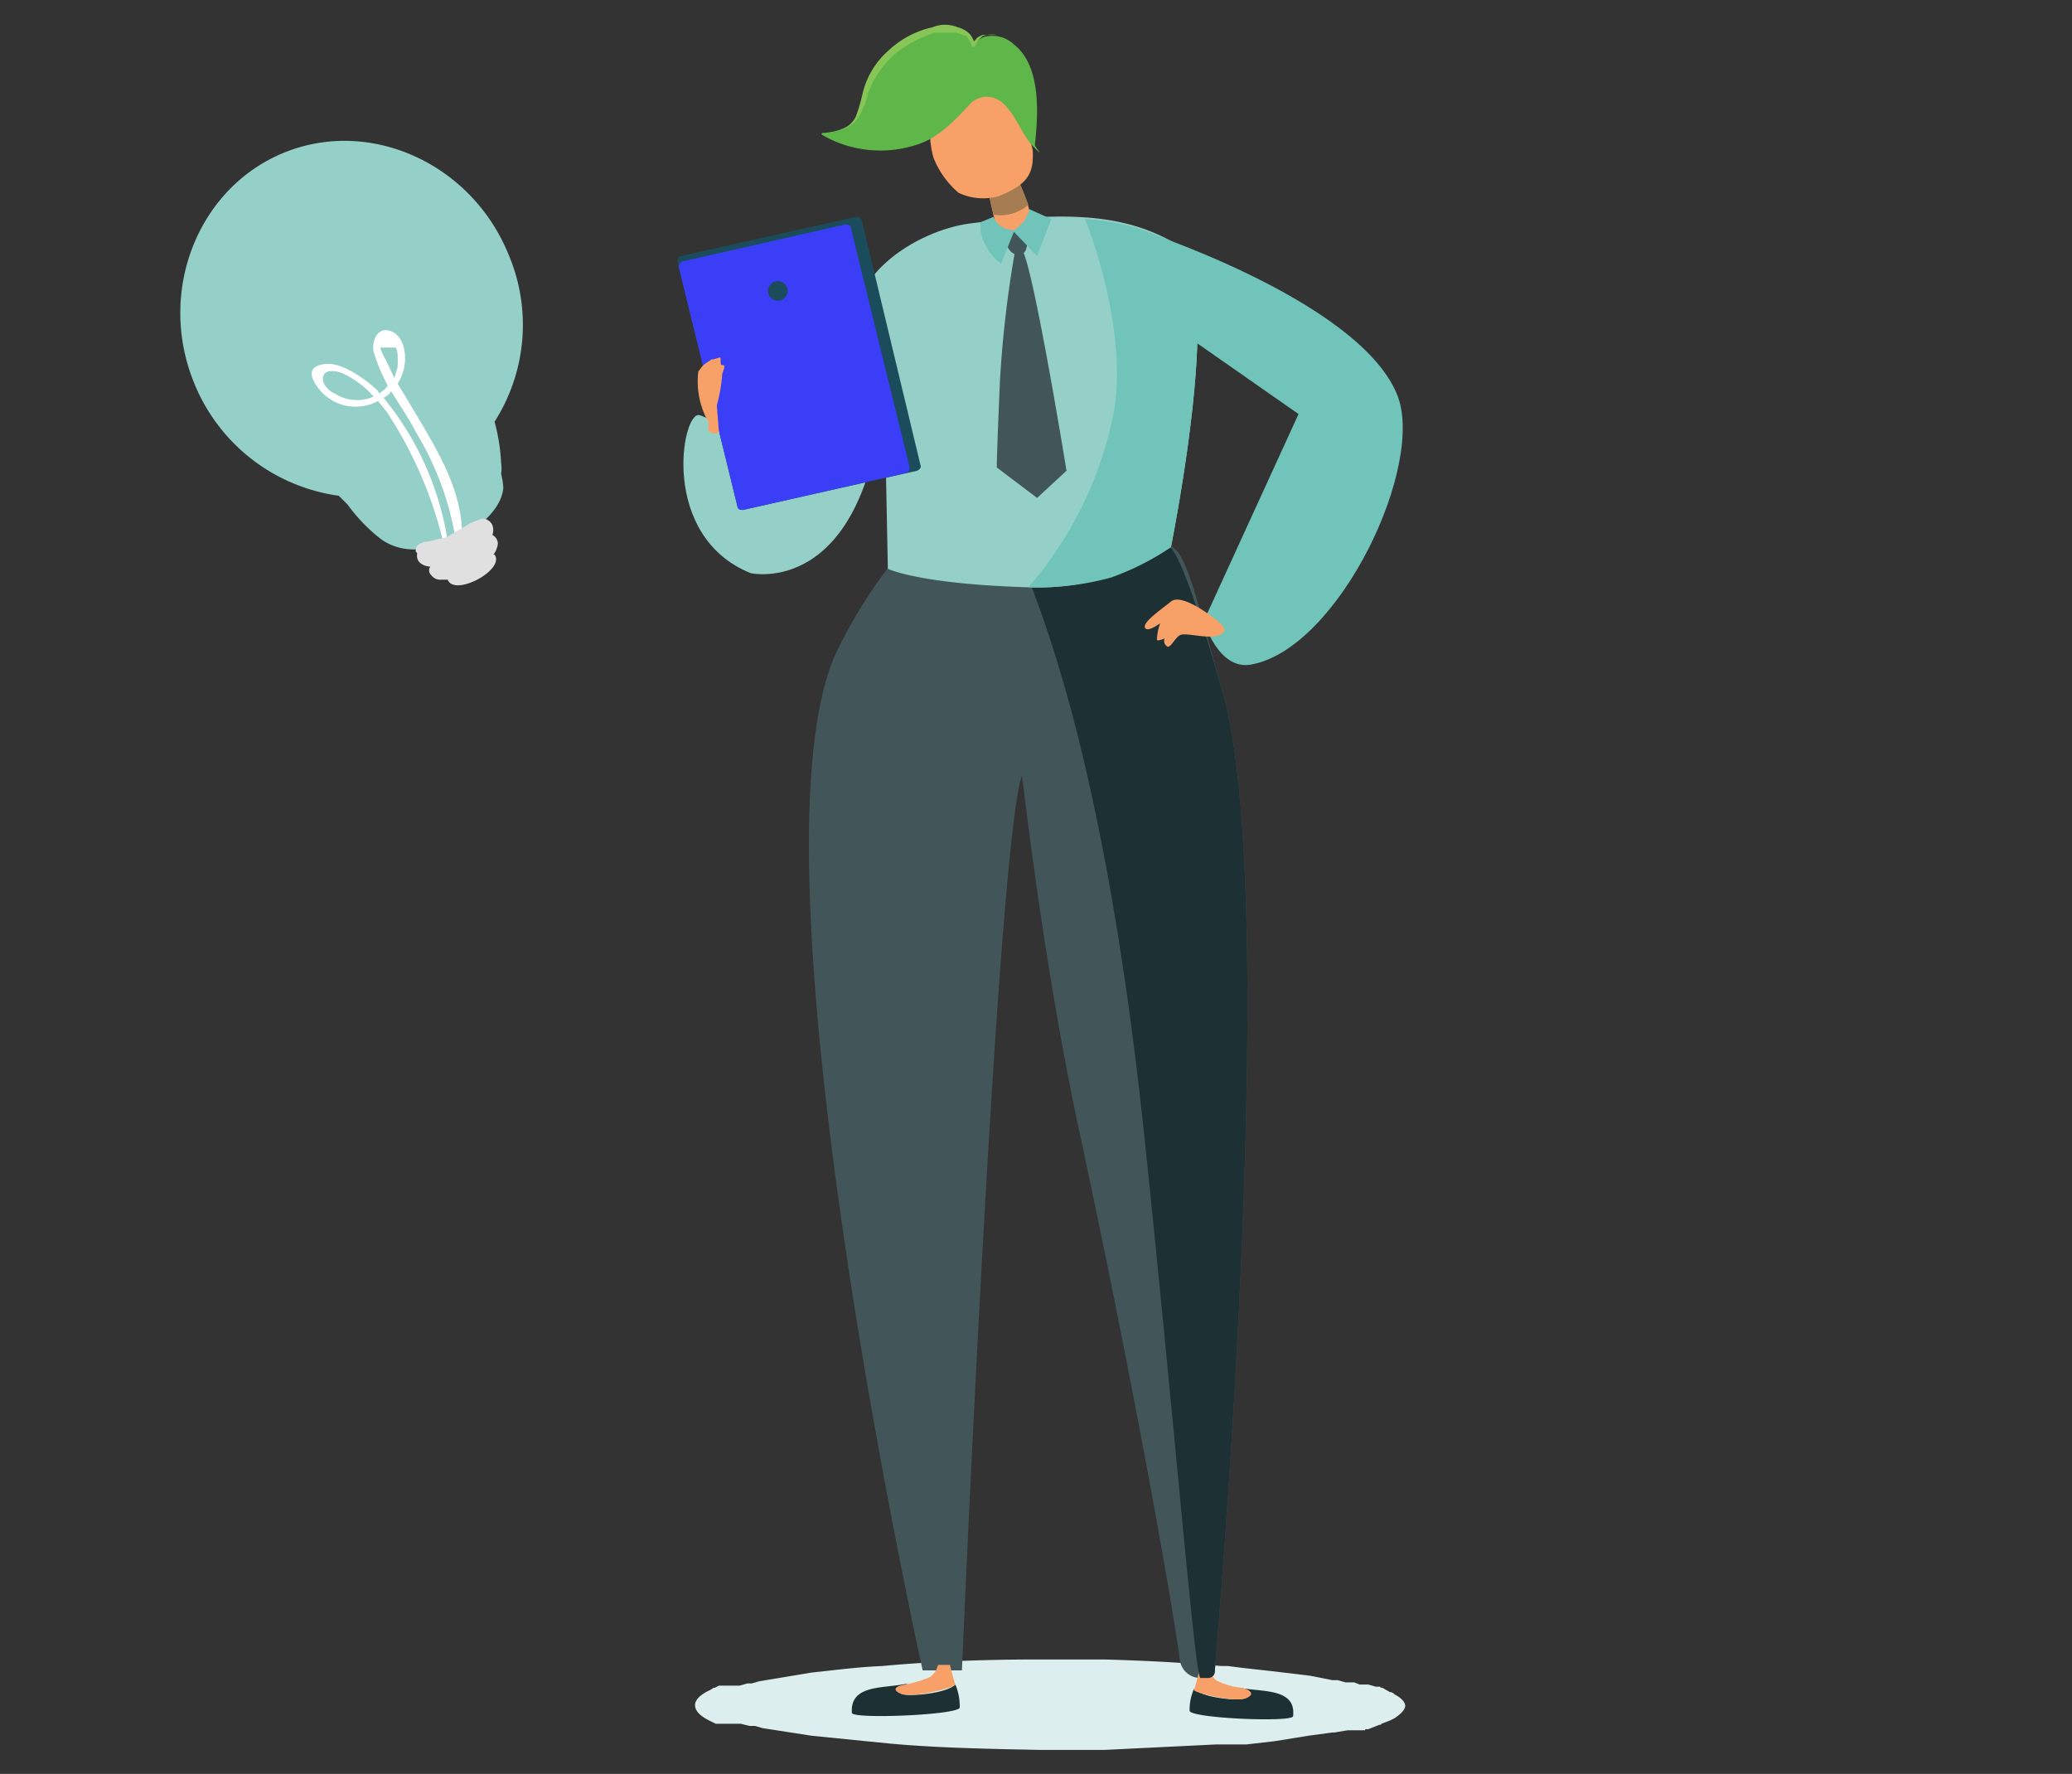
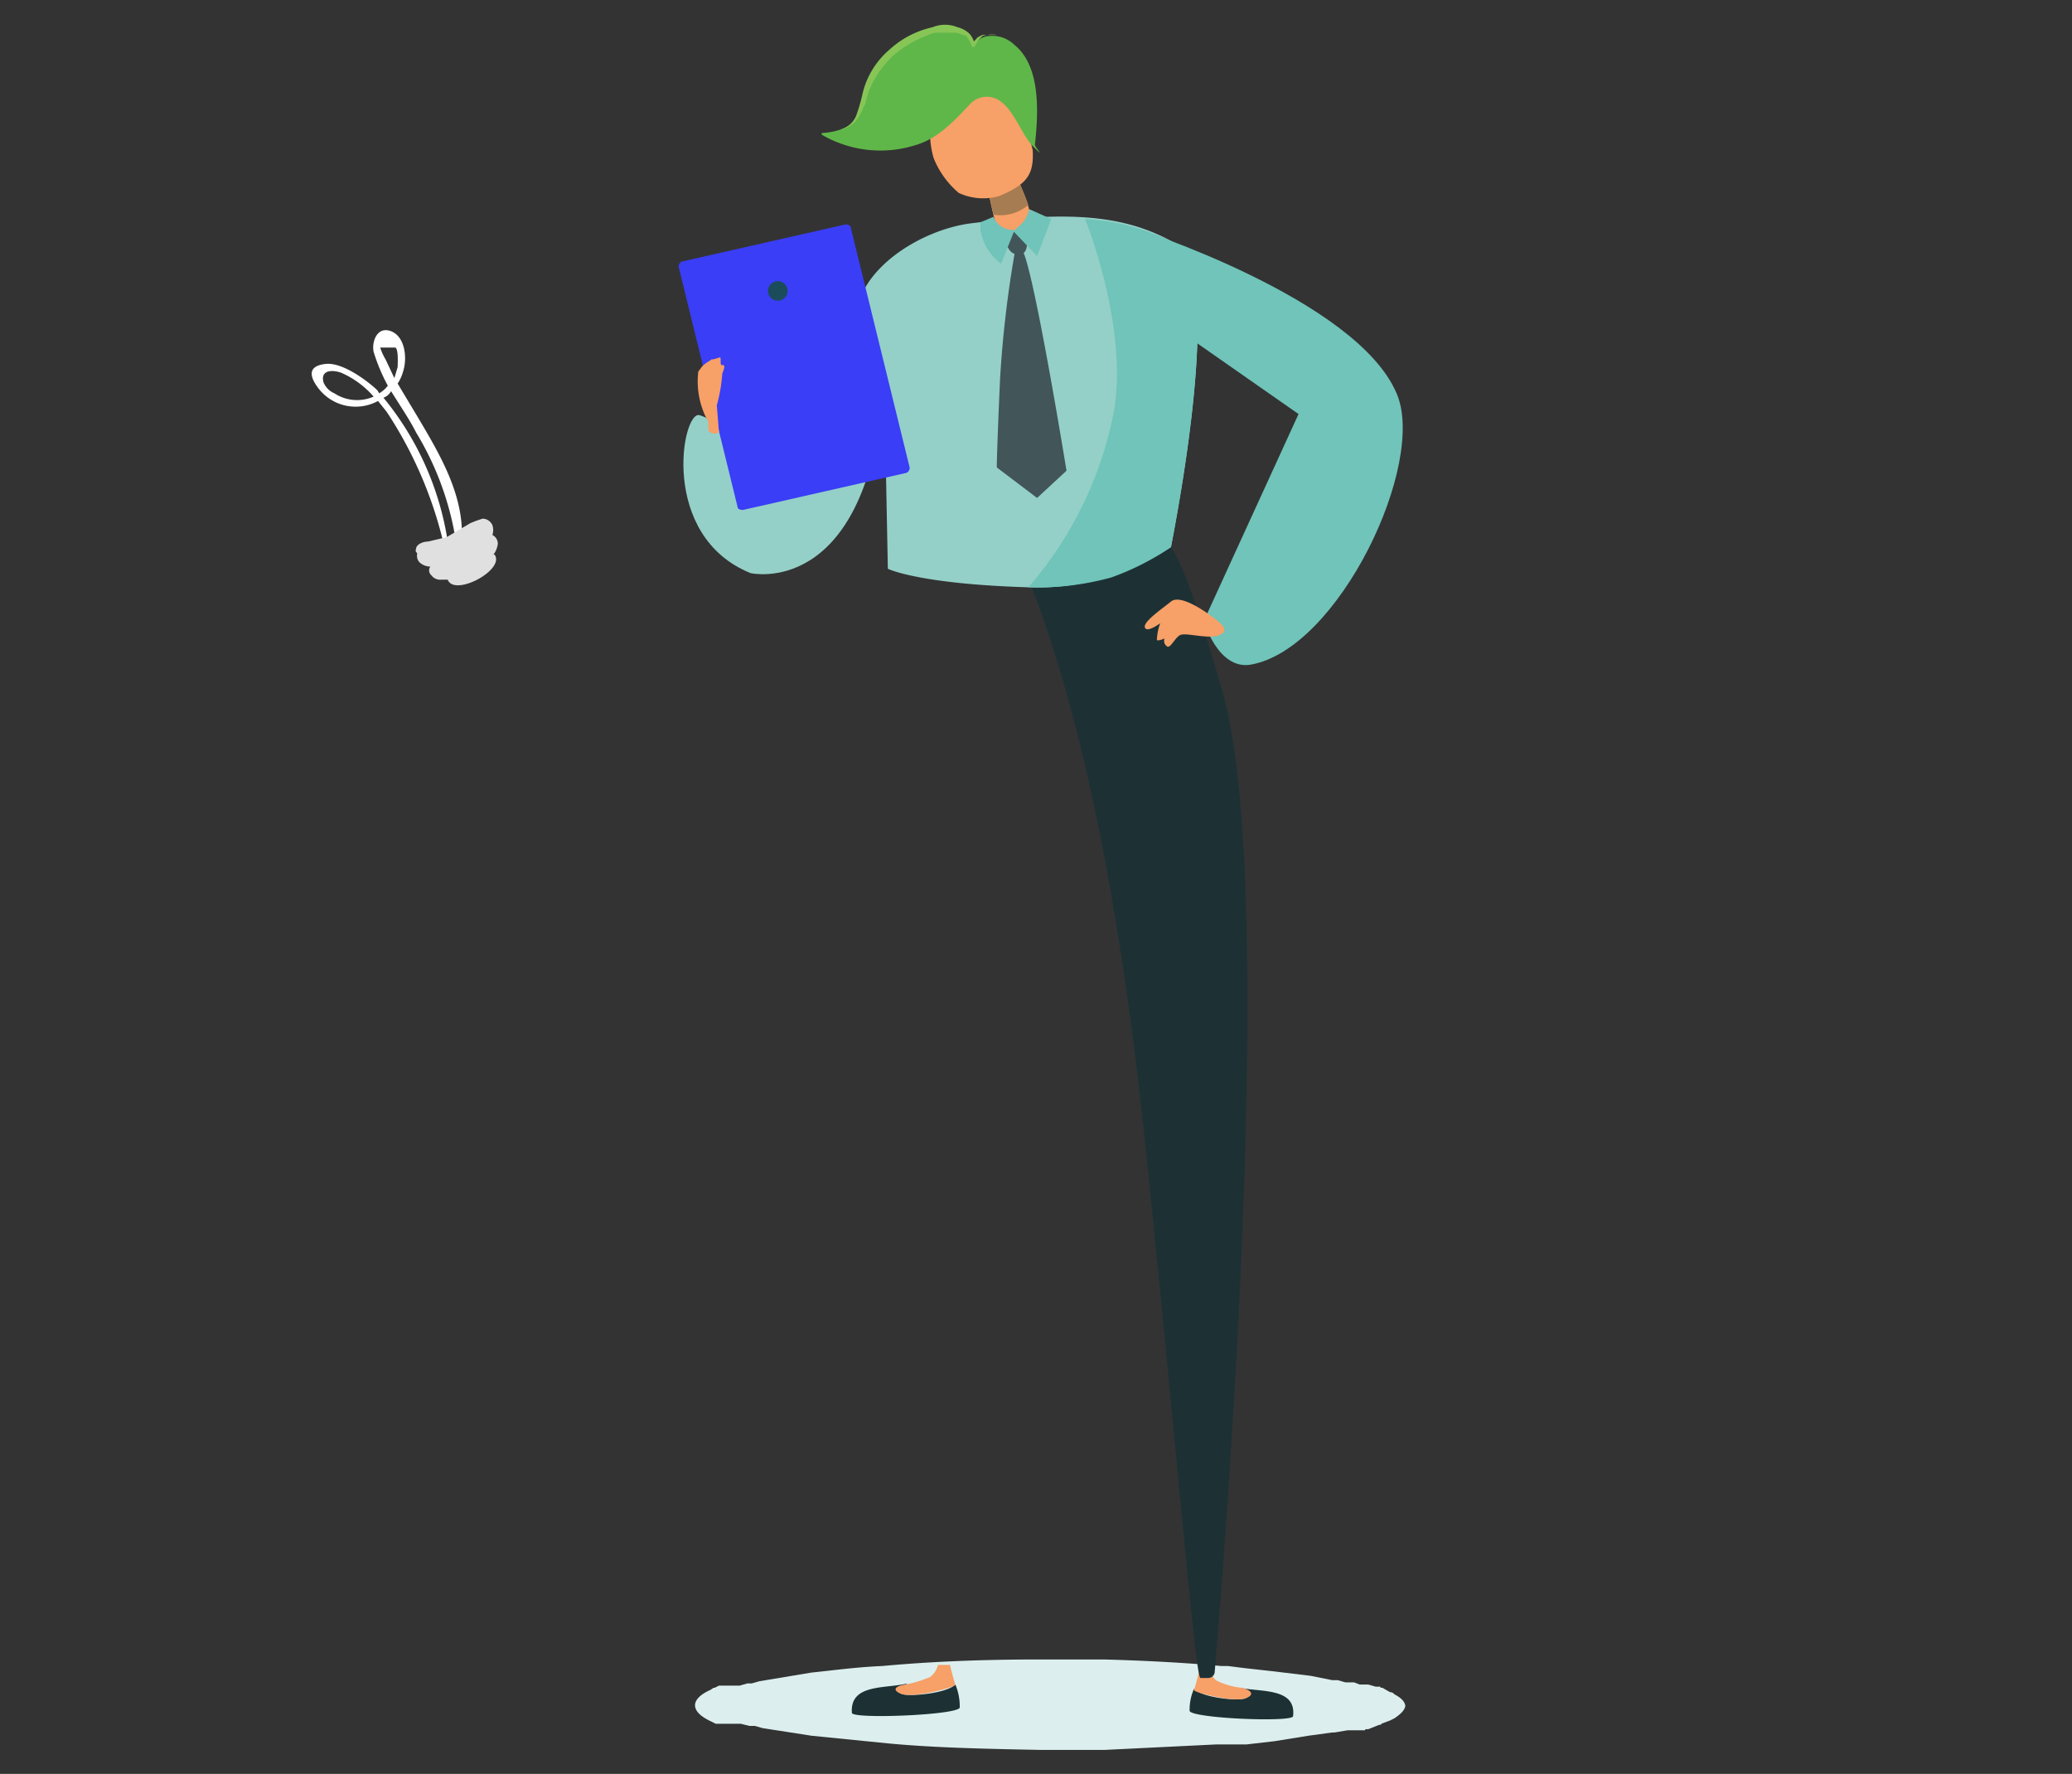
<svg xmlns="http://www.w3.org/2000/svg" id="Calque_1" data-name="Calque 1" viewBox="0 0 190.2 162.8">
  <rect x="0" y="0" width="190.2" height="162.8" fill="#333333" stroke="none" />
  <defs>
    <style>.cls-1{fill:#dcefee;}.cls-2{fill:#94d0c8;}.cls-3{fill:#fff;}.cls-4{fill:#e0e0e0;}.cls-5{fill:#425559;}.cls-6{fill:#1d3135;}.cls-7{fill:#f7a067;}.cls-8{fill:#1b4c5b;}.cls-9{fill:#3a3ef6;}.cls-10{fill:#a67c52;}.cls-11{fill:#70c4b9;}.cls-12{fill:#60b749;}.cls-13{fill:#88c557;}</style>
  </defs>
  <path class="cls-1" d="M129,156.5c0,.4-.4.8-1,1.2l-.4.2-.8.3c0,.1-.1.1-.2.1l-.5.2-.5.2h-.2a.1.1,0,0,0-.1.1h-1.6l-1.2.2h-.2l-2.2.3-3.1.5-2.6.3h-2.8l-10.2.5H95.5c-5.1-.1-9.8-.2-14-.6l-7-.7-4.5-.7-.7-.2h-.5l-.8-.2H65.7l-.4-.2q-1.5-.7-1.5-1.5c0-.5.5-1,1.4-1.4l.3-.2h.1l.4-.2h1.9l.7-.2H69l.7-.2,4.8-.8c2-.2,4.1-.5,6.5-.6,4.3-.4,9.1-.6,14.3-.6h6c3.8.1,7.5.3,10.8.6h.6l1.6.2,2.7.3,3.3.4,2,.4h.5l.7.2h.8l.5.2h.8l.7.2h.4c0,.1.1.1.2.1l.7.4a.5.5,0,0,1,.4.2c.6.3,1,.7,1,1.1" />
-   <path class="cls-2" d="M46.7,23.4C43.3,15,34,10.8,26.1,14S14.4,26.7,17.8,35.1A16.8,16.8,0,0,0,31.1,45.5l.8.8A15.7,15.7,0,0,0,35,49.5c2,1.4,4.4,1,6.3.2l.4-.2.8-.3c1.4-.8,3.5-2.4,3.7-4.4a5.9,5.9,0,0,0-.2-1.3,3.3,3.3,0,0,0,0-1,17.6,17.6,0,0,0-.6-3.8A16.5,16.5,0,0,0,46.7,23.4Z" />
  <path class="cls-3" d="M36.5,35.2a3.7,3.7,0,0,0,.5-1.1c.4-1.2.2-3.2-1.1-3.7s-1.8,1-1.6,1.9a16.9,16.9,0,0,0,1.3,3.1,2.7,2.7,0,0,1-.8.7c0-.1-.1-.1-.1-.2s-2.9-2.7-4.8-2.5-1.3,1.4-.7,2.2a4.3,4.3,0,0,0,5.5,1.2l.8,1a37.7,37.7,0,0,1,5.2,12c.1.1.4.1.4-.1a27.3,27.3,0,0,0-5.9-13.2,1.3,1.3,0,0,0,.7-.6c.8,1.3,1.7,2.6,2.3,3.8a27.3,27.3,0,0,1,3.5,9.1c.1.5.7.4.7-.1-.1-3.8-2.2-7.3-4.1-10.5Zm-5.8.9a1.9,1.9,0,0,1-1-1c-.3-1.1.7-1.2,1.6-.9a8.4,8.4,0,0,1,3,2.2A3.8,3.8,0,0,1,30.7,36.1ZM35.4,33a5.4,5.4,0,0,1-.5-1.1h1.4c.3.2.2,1.6.2,1.8l-.3,1Z" />
  <path class="cls-4" d="M45.2,48.2a1,1,0,0,0-.9-.6l-.6.2-.5.2L41,49.3l-1.7.4c-.4,0-1,.2-1.1.6s0,.3.1.5a.9.9,0,0,0,.2.8,1.5,1.5,0,0,0,1,.4.6.6,0,0,0,.1.8,1,1,0,0,0,.9.4h.6c.6,1.6,5.3-.9,4.3-2.3h-.1a2.1,2.1,0,0,0,.4-1,.9.9,0,0,0-.5-.8A1.4,1.4,0,0,0,45.2,48.2Z" />
-   <path class="cls-5" d="M77,59.4c3.6-7.2,7.8-11.3,9.3-11.9,4.2.2,19.2,2.6,20.9,2.6s2.7,5.3,5,13.3c5.3,18.3-.1,83-.7,90.1a.6.6,0,0,1-.6.5h-.7a1.9,1.9,0,0,1-1.9-1.7c-1-7.2-4.8-28-9.4-49.3-3.3-15.6-5-31.6-5.1-31.8-2.3,6.8-5.5,82.1-5.5,82.1H84.7S67.8,77.4,77,59.4Z" />
  <path class="cls-6" d="M78.2,157.2c-.2-2.7,3.1-2.2,5.1-2.7-.6.4-1.2.8-.4,1s4-.1,4.8-.9a5.2,5.2,0,0,1,.4,2.1C88.1,157.4,78.2,157.8,78.2,157.2Z" />
  <path class="cls-7" d="M82.9,155.5c-.8-.2-1.1-.7.2-.9a10.7,10.7,0,0,0,2.3-.7,2,2,0,0,0,.7-1.1h1.1s.4,1.6.5,1.8S84.2,155.8,82.9,155.5Z" />
  <path class="cls-6" d="M118.7,157.5c.3-2.6-2.9-2.2-4.9-2.6.6.3,1.2.8.4,1s-3.8-.1-4.6-.9a4.8,4.8,0,0,0-.4,2C109.2,157.7,118.7,158.1,118.7,157.5Z" />
  <path class="cls-7" d="M114.2,155.9c.8-.2,1-.7-.2-1a6.8,6.8,0,0,1-2.2-.6c-.5-.2-.7-1-.7-1h-1s-.4,1.6-.5,1.8S113,156.2,114.2,155.9Z" />
  <path class="cls-6" d="M93.9,50.1c4.4.7,12.5,0,13.3,0s2.7,5.3,5,13.3c5.3,18.3-.1,83-.7,90.1a.6.6,0,0,1-.6.5h-.7c-.5,0-2.2-21.4-5.1-49.2C100.3,58.7,91.6,49.8,93.9,50.1Z" />
  <path class="cls-2" d="M64.2,38.1c-1.6-.4-3.7,11.1,4.7,14.5,0,0,10.4,2.4,12.2-16.5l-7.9,9.5s-6.4-6.8-9-7.5Z" />
  <path class="cls-2" d="M78.6,29.1,81.3,42l.2,10.2s2.8,1.4,12.9,1.7a22,22,0,0,0,13.1-3.7c-.4,1.7,5.3-25,.5-27.8s-10-3-18.9-1.9C84.5,21.1,78.8,24.7,78.6,29.1Z" />
-   <path class="cls-8" d="M84.2,43.2l-16,3.6c-.3,0-.5-.1-.5-.3L62.2,24a.4.4,0,0,1,.3-.5l16.1-3.6c.2-.1.4.1.5.3l5.4,22.5C84.6,42.9,84.4,43.1,84.2,43.2Z" />
  <path class="cls-9" d="M83.2,43.4l-15,3.4c-.3,0-.5-.1-.5-.3l-5.4-22a.5.5,0,0,1,.3-.5l15-3.4c.3,0,.5.1.5.3l5.4,22A.5.5,0,0,1,83.2,43.4Z" />
  <path class="cls-7" d="M66.3,34.3c.1-.3.3-.7.1-.8h-.2c-.1-.2,0-.7-.1-.7l-.7.2s0-.1-.1,0-.7.4-.9.7l-.3.4h0a7.6,7.6,0,0,0,.7,4.2c.4.4.1,1.1.3,1.3a.8.8,0,0,0,.9.1l-.2-2.5A14.3,14.3,0,0,0,66.3,34.3Z" />
  <path class="cls-7" d="M90.4,15.8s.9,5.4,1.5,5.8a1.7,1.7,0,0,0,2.7-.8c.4-1.6-1.9-5.8-1.9-5.8Z" />
  <path class="cls-10" d="M91.2,19.7a3.9,3.9,0,0,0,3.2-.9,15.7,15.7,0,0,0-1.2-2.6l-2.6.8Z" />
  <path class="cls-7" d="M94.8,13.8a19.1,19.1,0,0,0-1.3-3.9,2.6,2.6,0,0,0-3.4-1.2c-2,.8-4.1,1.9-4.5,2.5s-.2,2.3.1,3.3A8.2,8.2,0,0,0,88,17.7a5.3,5.3,0,0,0,3.7.3C94.4,16.9,94.9,15.9,94.8,13.8Z" />
  <path class="cls-11" d="M104.1,20.9s20.4,6.5,24.1,15.2c2.8,6.4-5.3,23.5-13.4,24.9-3,.5-4.3-4-4.3-4l8.7-19L102.3,26.2Z" />
  <path class="cls-7" d="M111.4,56.7s-2.9-2.3-3.9-1.5-2.6,1.9-2.4,2.4,1.4-.4,1.4-.4a4.9,4.9,0,0,0-.3,1.5c0,.2.7-.1.7-.1a.6.6,0,0,0,.2.7c.3.3.7-.7,1.2-1s2.6.4,3.6,0S112.2,57.3,111.4,56.7Z" />
  <path class="cls-11" d="M94.4,53.9A25.5,25.5,0,0,0,102,53a23.9,23.9,0,0,0,5.5-2.8c-.4,1.7,5.3-24.9.5-27.8a20.6,20.6,0,0,0-8.4-2.3s3.9,9.5,2.7,17.4A34.6,34.6,0,0,1,94.4,53.9Z" />
  <path class="cls-5" d="M92.2,21.5l2-.5s.4,2.1-.4,2.3S92.4,23.1,92.2,21.5Z" />
  <path class="cls-5" d="M93.2,22.9a102.4,102.4,0,0,0-1.4,11.9c-.3,6.7-.3,8.1-.3,8.1l3.7,2.8,2.7-2.5s-3.1-19.1-4.1-20.3S93.2,22.9,93.2,22.9Z" />
  <path class="cls-11" d="M94.5,19.2a4.8,4.8,0,0,1-.5,1.1,6.5,6.5,0,0,1-1,.9l2.2,2.3,1.3-3.4Z" />
  <path class="cls-11" d="M93.1,21.2l-1.2,3A4.8,4.8,0,0,1,90,21.1v-.7l1.2-.5A1.9,1.9,0,0,0,93,21.1" />
  <path class="cls-12" d="M93.1,4.1a2.9,2.9,0,0,0-2.8-.7,2.5,2.5,0,0,0-1,.8l-.4-.8a2.5,2.5,0,0,0-1.2-.8c-1.2-.3-3.1.5-4.1,1.1A9.8,9.8,0,0,0,79,10.2c-.4,1.4-2.1,1.9-3.4,2h-.1c-.1,0-.1.2,0,.2h0a10.7,10.7,0,0,0,8.6.9c2-.6,3.5-2.2,4.9-3.7a2.1,2.1,0,0,1,1.3-.7c2.4-.3,3.2,3.2,4.5,4.5s.2.1.2-.1C95.3,10.5,95.6,6.1,93.1,4.1Z" />
  <path class="cls-13" d="M77.1,11.9a2.2,2.2,0,0,0,1.5-1.3,16.6,16.6,0,0,0,.6-2.1,7.6,7.6,0,0,1,2.4-3.9,8.6,8.6,0,0,1,4-2.1,3,3,0,0,1,2.3,0,2.4,2.4,0,0,1,1.1.6,2.2,2.2,0,0,1,.5,1.1h-.3a1.3,1.3,0,0,1,.4-.6c.1-.2.4-.3.6-.4h1.3a2.8,2.8,0,0,0-1.3.1l-.4.4-.3.5c0,.1-.1.1-.2.1s-.1,0-.1-.1h0a3.6,3.6,0,0,0-.5-.9L87.8,3h-2a11,11,0,0,0-3.7,2,9.2,9.2,0,0,0-2.4,3.5l-.3,1.1c-.2.3-.3.7-.5,1A2.5,2.5,0,0,1,77.1,11.9Z" />
  <path class="cls-8" d="M72.3,26.7a.9.9,0,1,1-.9-.9A.9.9,0,0,1,72.3,26.7Z" />
</svg>